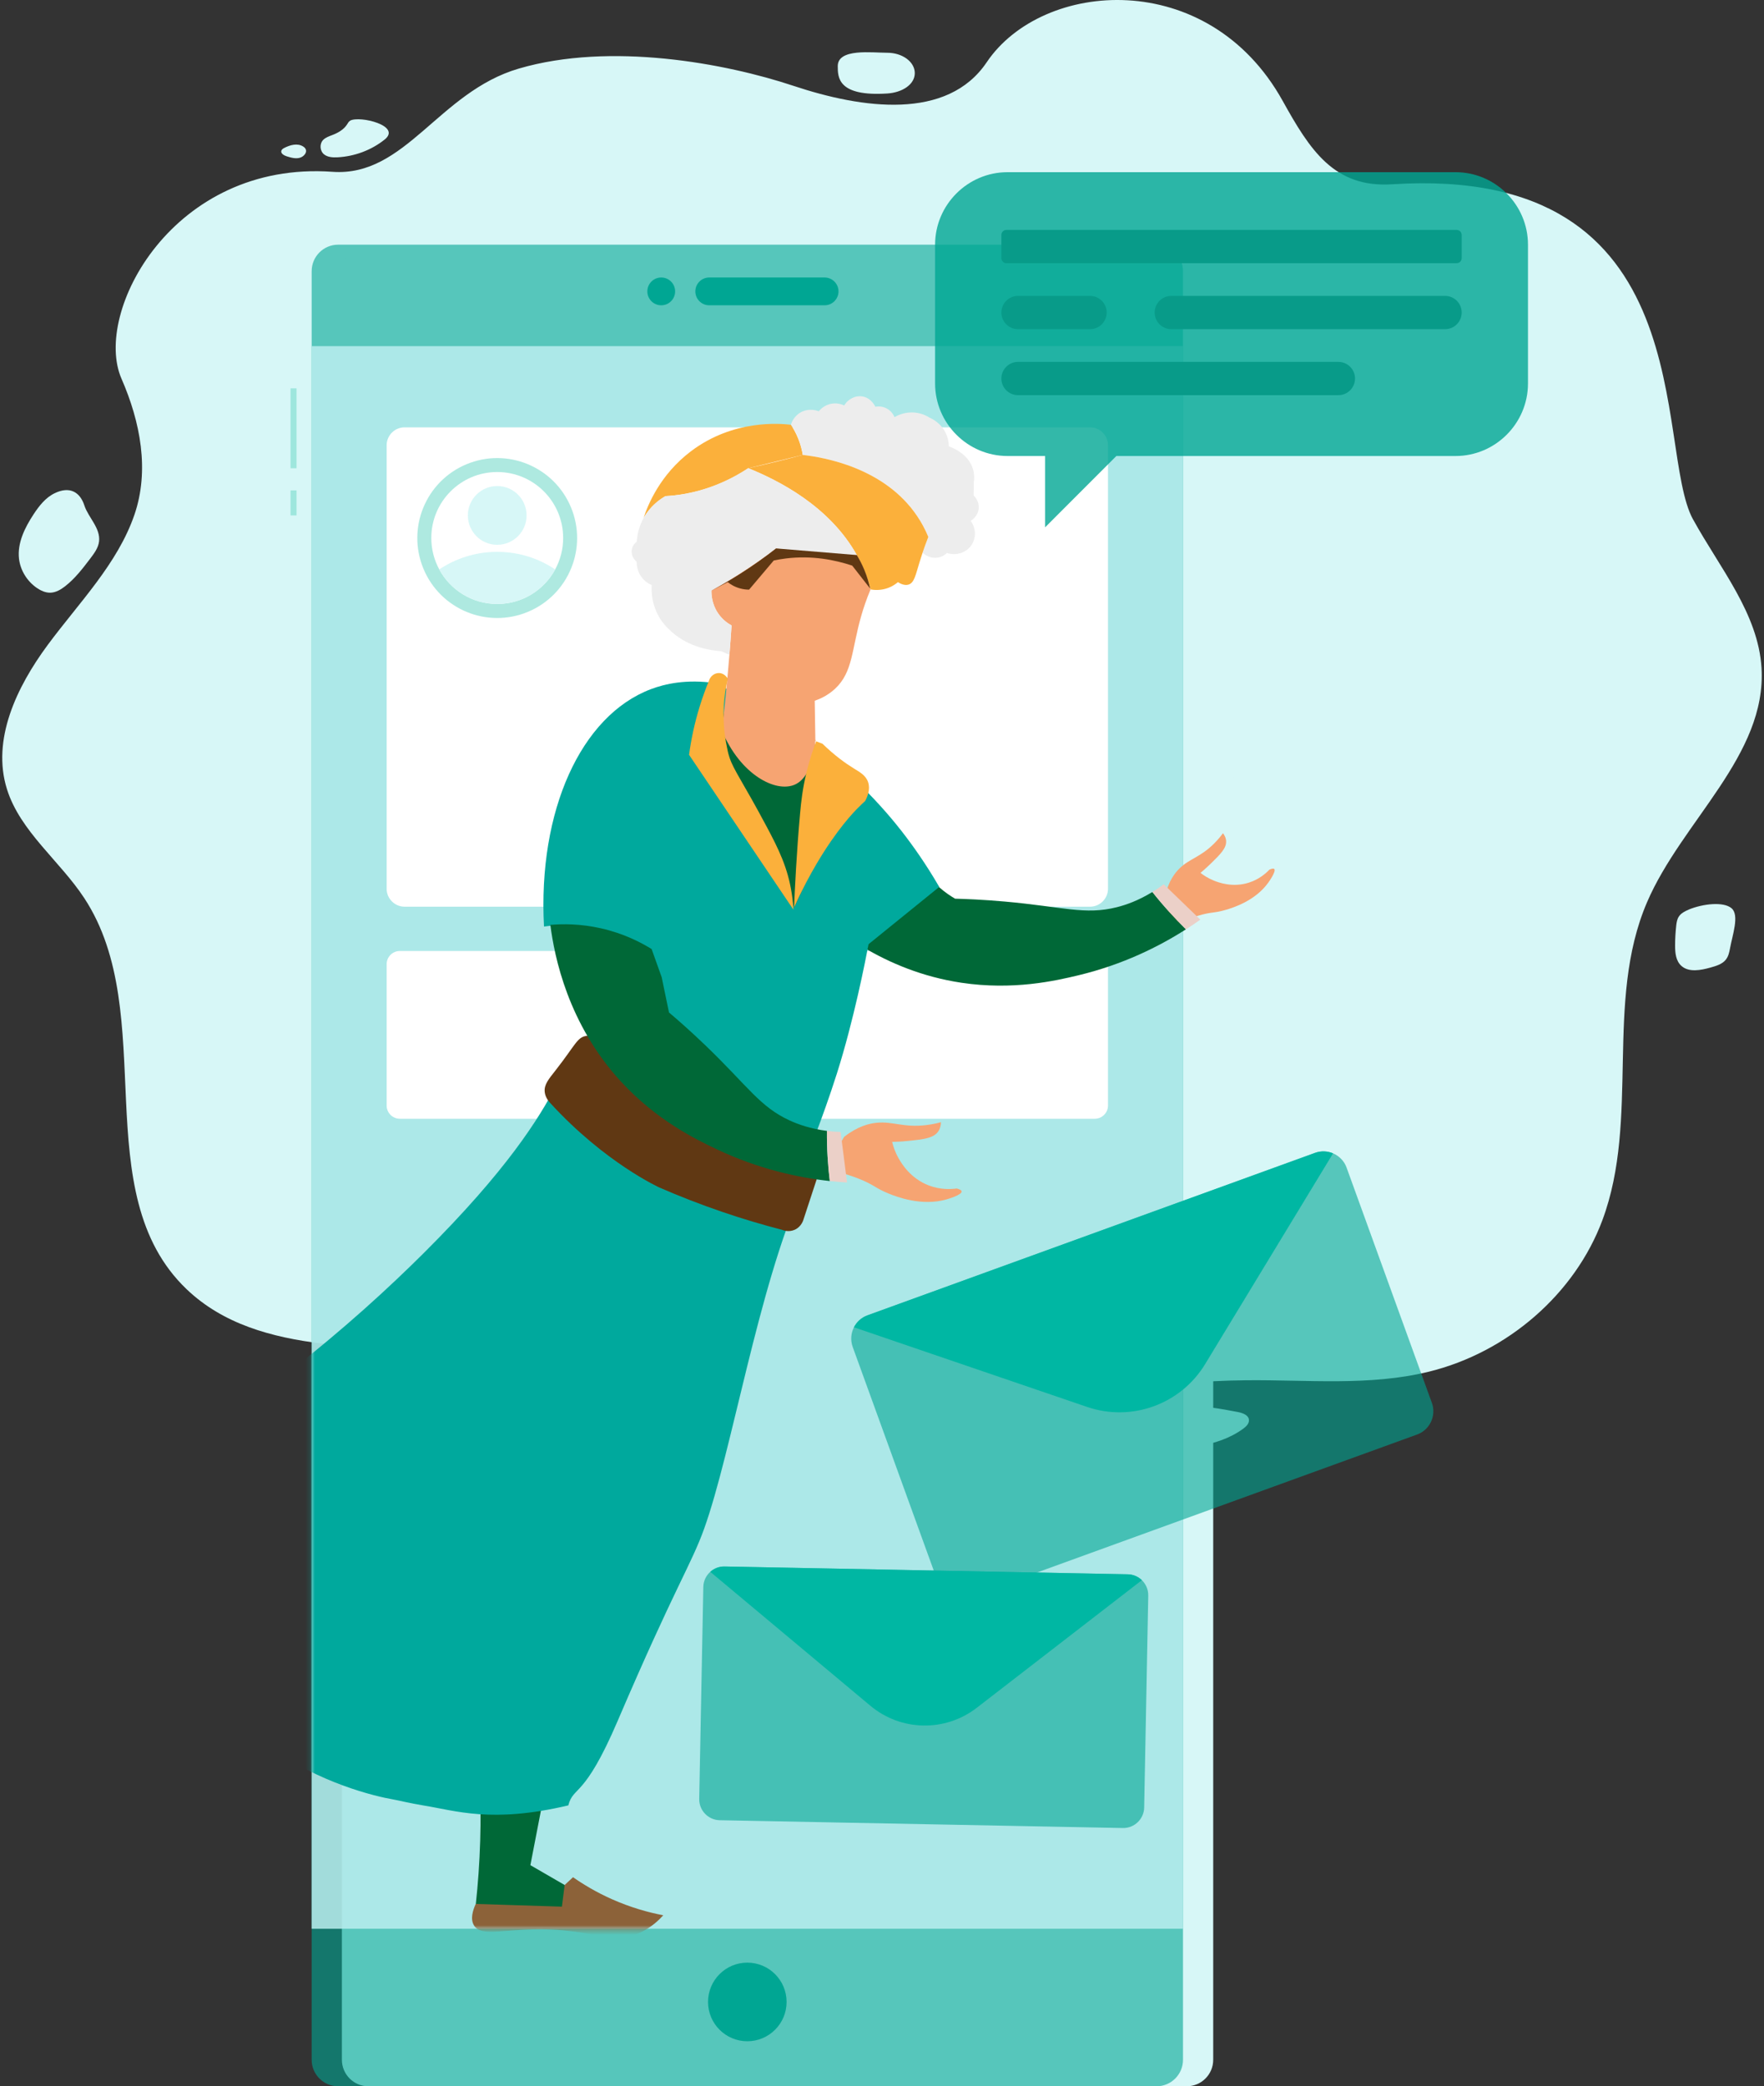
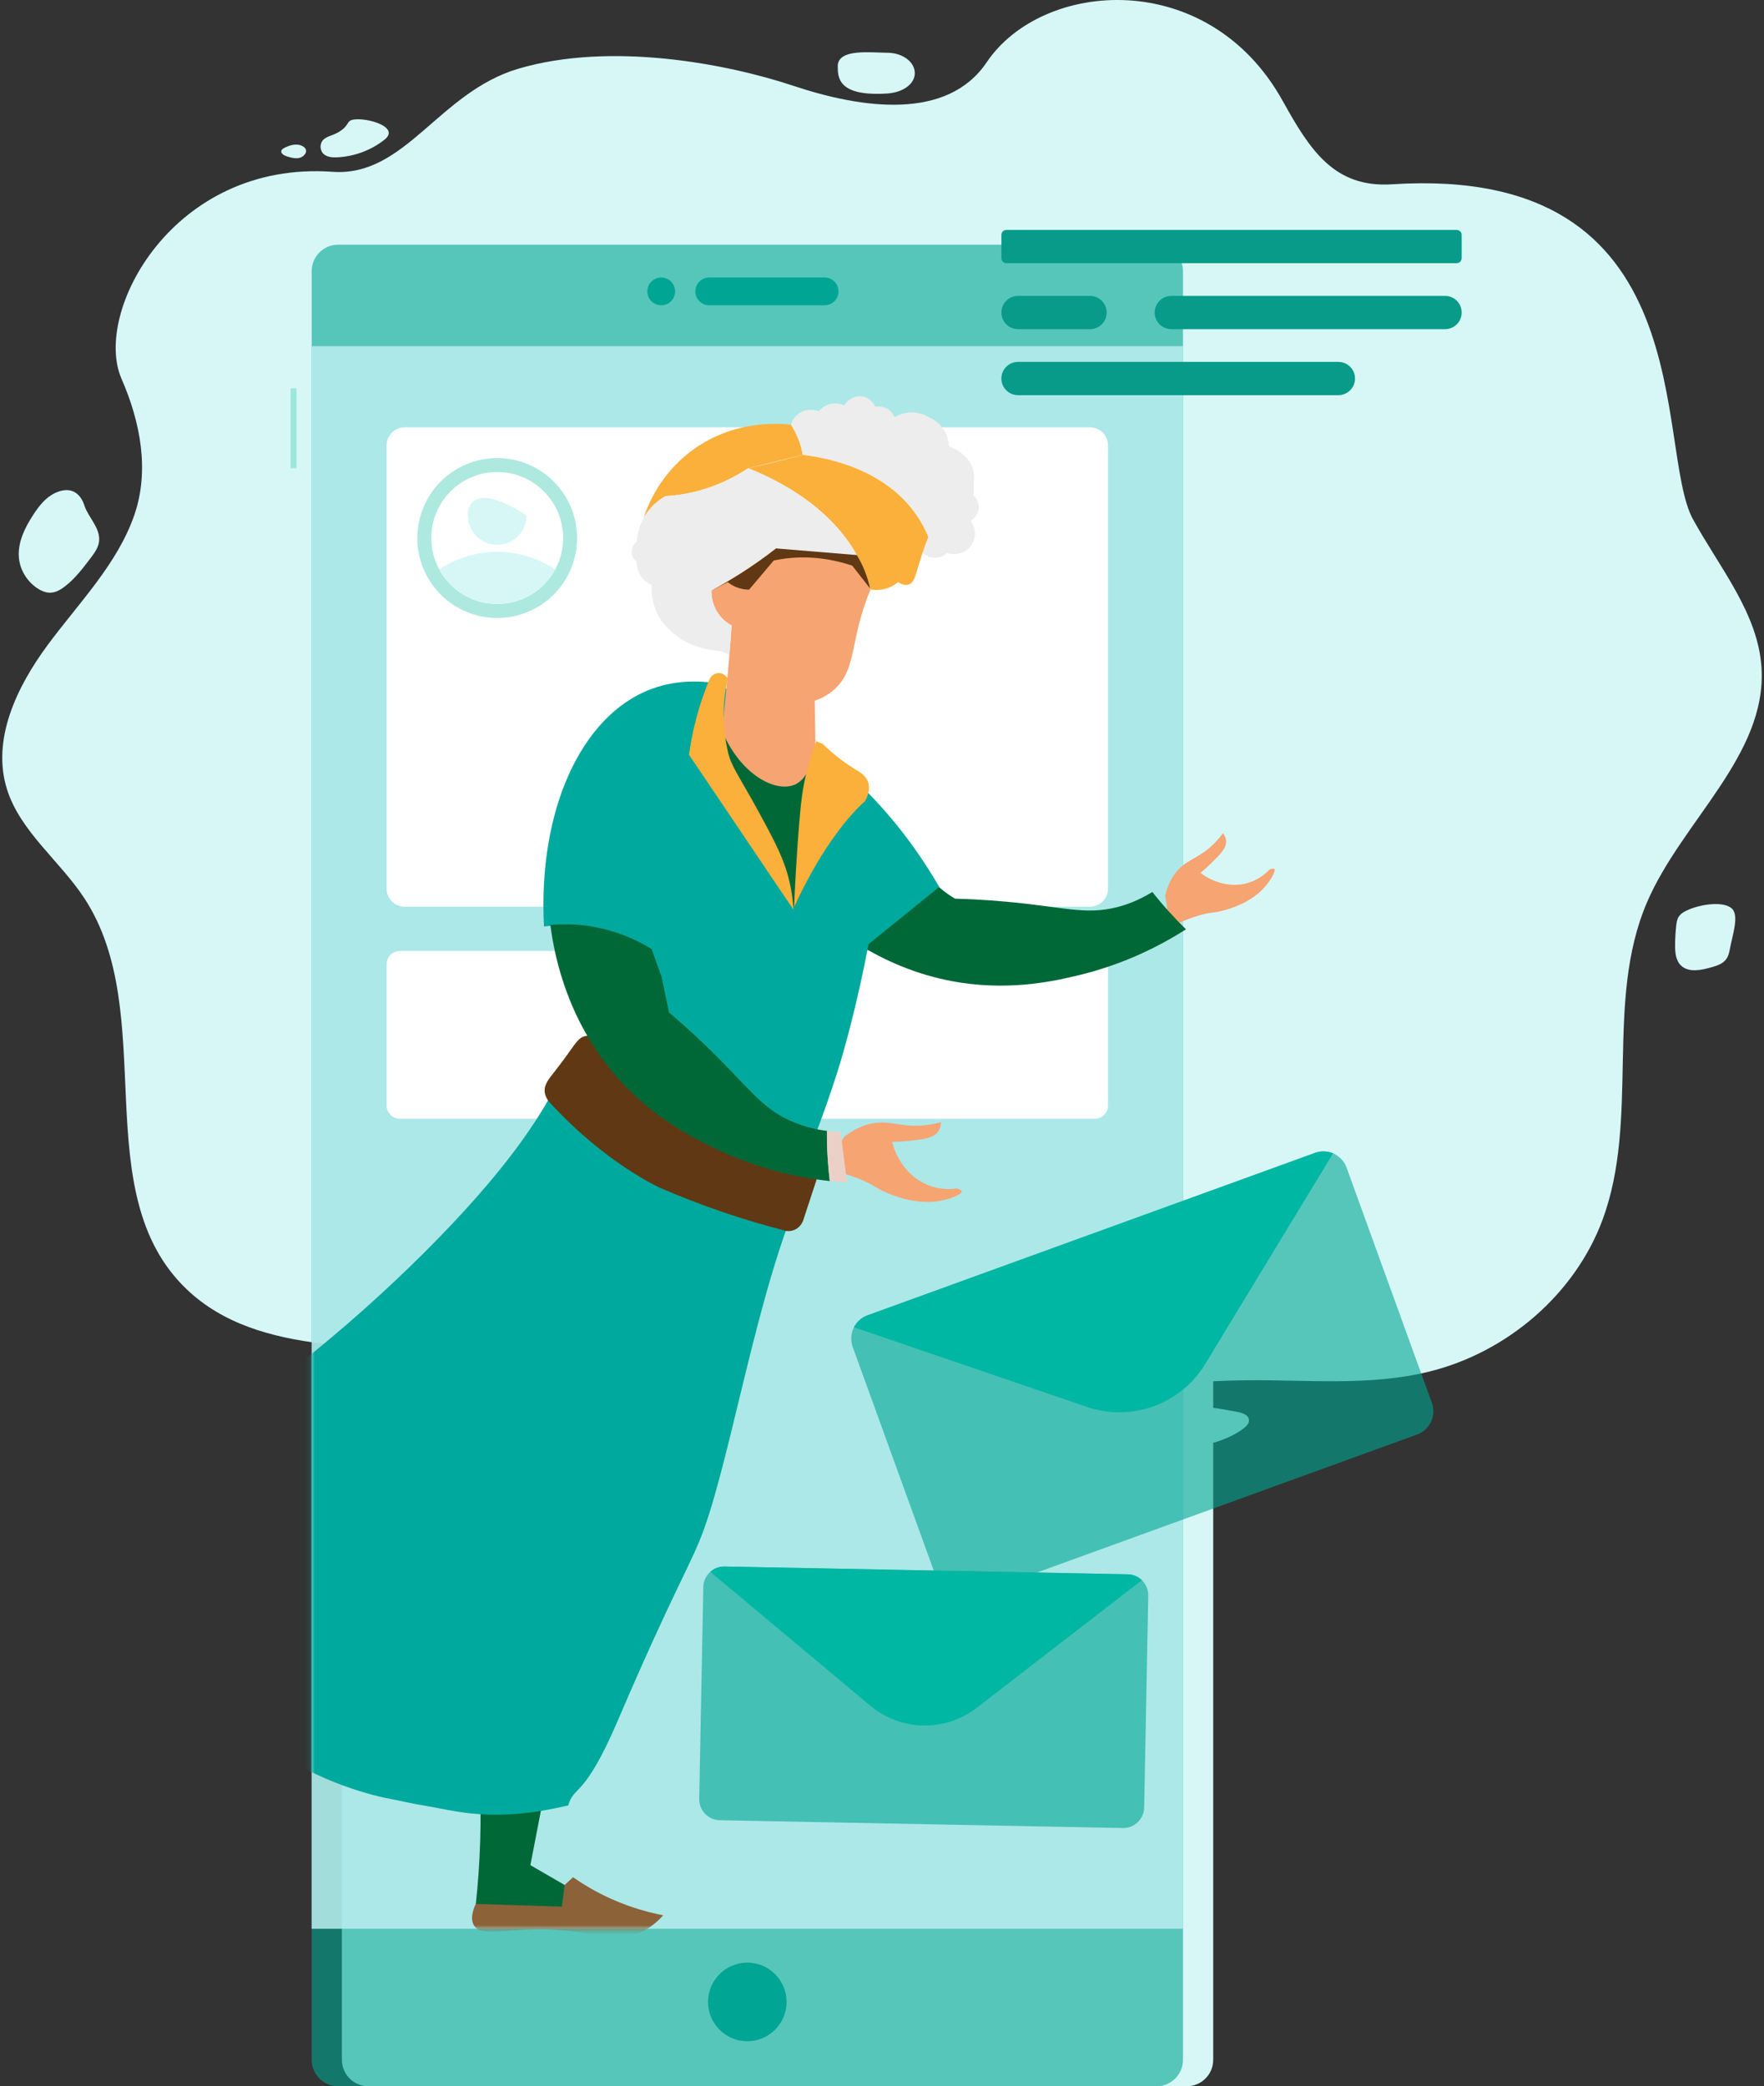
<svg xmlns="http://www.w3.org/2000/svg" width="367" height="434" viewBox="0 0 367 434" fill="none">
  <rect x="0" y="0" width="367" height="434" fill="#333333" stroke="none" />
  <path d="M352.256 108.072C357.771 118.119 365.785 127.592 366.483 138.922C367.596 157.119 349.898 170.829 342.664 187.695C333.777 208.389 341.227 232.772 333.37 253.849C327.673 269.116 313.696 281.312 297.268 285.349C284.96 288.371 272.012 287.005 259.297 287.13C223.211 287.48 187.267 299.992 151.679 294.314C134.106 291.509 117.487 284.358 99.83 282.061C78.661 279.305 53.986 282.635 38.854 268.217C17.718 248.064 33.406 211.02 17.543 186.846C12.436 179.062 4.205 172.969 1.448 164.17C-1.774 153.881 3.449 142.918 9.936 134.152C16.422 125.386 24.445 117.312 27.958 107.106C31.147 97.841 29.204 87.776 25.275 78.778C19.262 64.984 35.997 33.368 69.176 35.74C84.391 36.831 91.235 19.166 107.92 14.272C127.03 8.669 151.015 13.173 165.092 17.86C179.394 22.621 197.083 25.127 205.281 12.956C216.858 -4.234 251.366 -6.922 266.863 20.989C272.527 31.187 277.56 39.12 289.611 38.338C354.906 34.117 344.051 93.154 352.248 108.08L352.256 108.072ZM174.294 13.747C174.294 16.086 174.294 20.107 184.593 19.45C187.748 19.25 190.323 17.552 190.323 15.212C190.323 12.873 187.757 10.975 184.593 10.975C181.428 10.975 174.294 10.01 174.294 13.756V13.747ZM72.864 25.102C72.54 25.277 72.374 25.618 72.183 25.918C71.518 26.95 70.364 27.616 69.184 28.074C68.495 28.34 67.756 28.581 67.241 29.098C66.436 29.922 66.527 31.403 67.441 32.128C68.18 32.71 69.218 32.769 70.173 32.727C73.752 32.552 77.265 31.237 80.014 29.039C83.635 26.151 74.849 24.02 72.855 25.093L72.864 25.102ZM63.097 30.496C61.893 29.705 60.331 30.163 59.135 30.779C58.878 30.912 58.604 31.095 58.529 31.37C58.371 31.936 59.094 32.344 59.675 32.527C60.589 32.81 61.577 33.093 62.491 32.785C63.396 32.486 64.309 31.287 63.105 30.496H63.097ZM17.552 105.141C16.663 102.411 14.553 101.054 11.356 102.611C9.454 103.535 8.125 105.258 6.987 106.989C5.152 109.778 3.574 112.975 3.956 116.246C4.238 118.635 5.609 120.883 7.652 122.298C8.491 122.872 9.479 123.33 10.509 123.297C11.638 123.255 12.66 122.648 13.54 121.965C15.617 120.35 17.211 118.252 18.789 116.18C19.603 115.106 20.45 113.965 20.608 112.65C20.94 109.853 18.374 107.655 17.552 105.15V105.141ZM351.393 189.202C350.579 189.535 349.74 189.959 349.275 190.675C348.909 191.241 348.81 191.915 348.735 192.581C348.585 193.955 348.502 195.337 348.502 196.719C348.502 198.234 348.66 199.907 349.823 200.939C351.384 202.329 353.868 201.838 355.911 201.264C357.065 200.939 358.294 200.573 359.033 199.665C359.573 199.008 359.772 198.15 359.922 197.318C360.42 194.554 361.932 190.375 360.254 188.943C358.577 187.512 354.308 188.003 351.384 189.193L351.393 189.202ZM236.059 296.104C235.644 296.495 235.254 296.92 234.996 297.419C234.315 298.801 235.021 300.666 236.483 301.265C237.222 301.565 238.053 301.557 238.85 301.548C245.718 301.457 253.101 301.207 258.591 297.253C259.264 296.77 259.953 296.096 259.837 295.297C259.696 294.339 258.508 293.923 257.512 293.732C250.643 292.4 241.574 290.918 236.051 296.104H236.059ZM105.677 285.474C99.706 284.666 90.205 283.526 90.205 288.371C90.205 290.202 98.635 291.958 100.03 292.291C104.34 293.332 108.385 294.88 112.595 296.437C120.419 299.334 126.681 295.43 120.485 291.059C115.378 287.455 110.486 286.123 105.669 285.474H105.677Z" fill="#D7F7F7" />
  <path d="M246.902 50.9H76.638C73.596 50.9 71.13 53.367 71.13 56.411V428.487C71.13 431.531 73.596 433.998 76.638 433.998H246.902C249.944 433.998 252.409 431.531 252.409 428.487V56.411C252.409 53.367 249.944 50.9 246.902 50.9Z" fill="#D7F7F7" />
  <path d="M255.628 115.468H236.612C235.777 115.468 235.101 116.145 235.101 116.979V160.529C235.101 161.364 235.777 162.041 236.612 162.041H255.628C256.463 162.041 257.139 161.364 257.139 160.529V116.979C257.139 116.145 256.463 115.468 255.628 115.468Z" fill="#D7F7F7" />
-   <path d="M256.005 175.473H236.235C235.609 175.473 235.101 175.981 235.101 176.608V200.612C235.101 201.239 235.609 201.747 236.235 201.747H256.005C256.631 201.747 257.139 201.239 257.139 200.612V176.608C257.139 175.981 256.631 175.473 256.005 175.473Z" fill="#D7F7F7" />
  <path opacity="0.6" d="M61.7 80.789H60.445V97.409H61.7V80.789Z" fill="#79DBCB" />
-   <path opacity="0.6" d="M61.7 102.015H60.445V107.22H61.7V102.015Z" fill="#79DBCB" />
  <path opacity="0.6" d="M240.614 50.9H70.35C67.308 50.9 64.842 53.367 64.842 56.411V428.487C64.842 431.531 67.308 433.998 70.35 433.998H240.614C243.656 433.998 246.122 431.531 246.122 428.487V56.411C246.122 53.367 243.656 50.9 240.614 50.9Z" fill="#00A693" />
  <path d="M163.65 416.455C163.65 420.97 159.992 424.631 155.479 424.631C150.966 424.631 147.308 420.97 147.308 416.455C147.308 411.939 150.966 408.278 155.479 408.278C159.992 408.278 163.65 411.939 163.65 416.455Z" fill="#00A693" />
  <path opacity="0.6" d="M246.122 72.014H64.842V401.23H246.122V72.014Z" fill="#79DBCB" />
  <path opacity="0.6" d="M246.122 72.014H64.842V401.23H246.122V72.014Z" fill="#D8F7FF" />
  <path d="M226.776 88.898H84.182C82.114 88.898 80.437 90.576 80.437 92.645V184.868C80.437 186.938 82.114 188.615 84.182 188.615H226.776C228.844 188.615 230.521 186.938 230.521 184.868V92.645C230.521 90.576 228.844 88.898 226.776 88.898Z" fill="white" />
  <path opacity="0.6" d="M109.856 127.27C118.325 123.727 122.32 113.985 118.779 105.511C115.238 97.037 105.502 93.039 97.033 96.582C88.564 100.125 84.569 109.867 88.11 118.342C91.651 126.816 101.387 130.814 109.856 127.27Z" fill="#79DBCB" />
  <path d="M117.164 111.918C117.164 114.289 116.561 116.513 115.506 118.454C113.193 122.733 108.661 125.643 103.448 125.643C98.234 125.643 93.702 122.733 91.389 118.454C90.334 116.513 89.731 114.285 89.731 111.918C89.731 104.337 95.872 98.193 103.448 98.193C111.023 98.193 117.164 104.337 117.164 111.918Z" fill="white" />
  <path d="M115.506 118.455C113.193 122.733 108.661 125.643 103.447 125.643C98.233 125.643 93.701 122.733 91.388 118.455C94.843 116.148 98.987 114.798 103.447 114.798C107.907 114.798 112.051 116.148 115.506 118.455Z" fill="#D7F7F7" />
-   <path d="M103.447 113.335C106.821 113.335 109.557 110.598 109.557 107.221C109.557 103.844 106.821 101.107 103.447 101.107C100.072 101.107 97.336 103.844 97.336 107.221C97.336 110.598 100.072 113.335 103.447 113.335Z" fill="#D7F7F7" />
+   <path d="M103.447 113.335C106.821 113.335 109.557 110.598 109.557 107.221C100.072 101.107 97.336 103.844 97.336 107.221C97.336 110.598 100.072 113.335 103.447 113.335Z" fill="#D7F7F7" />
  <path d="M227.759 197.826H83.198C81.673 197.826 80.437 199.063 80.437 200.589V229.969C80.437 231.495 81.673 232.732 83.198 232.732H227.759C229.284 232.732 230.521 231.495 230.521 229.969V200.589C230.521 199.063 229.284 197.826 227.759 197.826Z" fill="white" />
  <path d="M134.681 60.617C134.681 59.019 135.973 57.726 137.57 57.726C139.167 57.726 140.459 59.019 140.459 60.617C140.459 62.216 139.167 63.509 137.57 63.509C135.973 63.509 134.681 62.216 134.681 60.617Z" fill="#00A693" />
  <path d="M147.553 57.726H171.561C173.151 57.726 174.451 59.027 174.451 60.617C174.451 62.208 173.151 63.509 171.561 63.509H147.553C145.963 63.509 144.664 62.208 144.664 60.617C144.664 59.027 145.963 57.726 147.553 57.726Z" fill="#00A693" />
  <path opacity="0.6" d="M280.16 242.899L297.904 291.847C298.864 294.497 297.482 297.452 294.833 298.413L201.709 332.215C199.061 333.176 196.107 331.793 195.147 329.143L177.403 280.195C176.902 278.808 177.038 277.337 177.663 276.109C178.236 274.997 179.208 274.084 180.474 273.624L273.598 239.823C274.864 239.363 276.194 239.438 277.346 239.924C278.608 240.467 279.659 241.508 280.16 242.895V242.899Z" fill="#00A693" />
  <path d="M277.343 239.928L250.732 283.761C245.65 292.133 235.43 295.842 226.166 292.676L177.66 276.109C178.233 274.997 179.205 274.084 180.47 273.624L273.595 239.823C274.86 239.363 276.19 239.438 277.343 239.924V239.928Z" fill="#00B7A3" />
  <path opacity="0.6" d="M238.895 331.92L238.044 376.017C237.999 378.403 236.006 380.322 233.621 380.276L149.73 378.652C147.346 378.606 145.428 376.612 145.473 374.226L146.325 330.13C146.347 328.882 146.905 327.759 147.771 326.978C148.563 326.273 149.61 325.847 150.747 325.87L234.638 327.495C235.776 327.517 236.808 327.981 237.569 328.716C238.402 329.53 238.918 330.672 238.892 331.92H238.895Z" fill="#00A693" />
  <path d="M237.569 328.716L203.209 355.269C196.646 360.339 187.439 360.162 181.08 354.839L147.771 326.978C148.562 326.273 149.609 325.847 150.747 325.87L234.638 327.495C235.776 327.517 236.808 327.981 237.569 328.716Z" fill="#00B7A3" />
-   <path opacity="0.8" d="M302.822 35.818H209.619C201.327 35.818 194.546 42.607 194.546 50.9V79.779C194.546 88.076 201.331 94.861 209.619 94.861H217.436V109.695L232.259 94.861H302.822C311.114 94.861 317.895 88.072 317.895 79.779V50.9C317.895 42.604 311.11 35.818 302.822 35.818Z" fill="#00A693" />
  <path d="M303.064 47.829H209.374C208.802 47.829 208.338 48.293 208.338 48.866V53.71C208.338 54.282 208.802 54.746 209.374 54.746H303.064C303.636 54.746 304.1 54.282 304.1 53.71V48.866C304.1 48.293 303.636 47.829 303.064 47.829Z" fill="#089B89" />
  <path d="M300.645 68.476H243.686C241.776 68.476 240.228 66.926 240.228 65.015C240.228 63.104 241.776 61.555 243.686 61.555H300.645C302.555 61.555 304.104 63.104 304.104 65.015C304.104 66.926 302.555 68.476 300.645 68.476Z" fill="#089B89" />
  <path d="M226.786 68.476H211.797C209.887 68.476 208.338 66.926 208.338 65.015C208.338 63.104 209.887 61.555 211.797 61.555H226.786C228.696 61.555 230.244 63.104 230.244 65.015C230.244 66.926 228.696 68.476 226.786 68.476Z" fill="#089B89" />
  <path d="M278.453 82.204H211.797C209.887 82.204 208.338 80.654 208.338 78.743C208.338 76.832 209.887 75.283 211.797 75.283H278.453C280.363 75.283 281.911 76.832 281.911 78.743C281.911 80.654 280.363 82.204 278.453 82.204Z" fill="#089B89" />
  <mask id="mask0_887_9646" style="mask-type:luminance" maskUnits="userSpaceOnUse" x="64" y="66" width="209" height="336">
    <path d="M272.309 66.36H64.84V401.336H272.309V66.36Z" fill="white" />
  </mask>
  <g mask="url(#mask0_887_9646)">
    <path d="M242.42 186.267C243.132 183.297 244.416 181.604 245.437 180.616C247.543 178.581 249.792 178.317 252.689 175.384C253.503 174.559 254.091 173.809 254.441 173.322C254.934 173.974 255.059 174.525 255.089 174.879C255.221 176.391 253.962 177.65 251.827 179.727C250.968 180.564 250.229 181.193 249.762 181.581C250.38 182.064 251.314 182.693 252.55 183.191C253.492 183.568 256.426 184.699 259.836 183.609C261.934 182.938 263.339 181.71 264.1 180.91C264.473 180.745 264.932 180.594 265.11 180.778C265.554 181.231 264.013 183.406 263.866 183.609C261.146 187.405 256.539 188.827 255.066 189.26C252.456 190.029 252.098 189.629 249.144 190.53C246.628 191.299 244.673 192.268 243.403 192.977C243.075 190.738 242.748 188.499 242.42 186.263V186.267Z" fill="#F6A472" />
    <path d="M168.071 188.22C172.863 192.834 183.81 201.998 199.975 204.429C210.772 206.054 219.595 204.033 224.368 202.884C233.68 200.644 241.169 196.882 246.741 193.32C244.417 191.051 242.055 188.472 239.749 185.555C236.765 187.394 234.185 188.258 232.377 188.717C225.713 190.402 221.203 188.627 208.99 187.541C204.485 187.142 200.849 187.002 198.713 186.95C197.749 186.395 196.615 185.634 195.451 184.609C194.43 183.711 193.62 182.818 192.991 182.03C192.919 182.057 192.852 182.075 192.78 182.094C190.787 182.596 188.553 180.07 187.642 178.932C184.99 179.26 181.076 180.055 176.77 182.155C172.799 184.092 169.928 186.441 168.071 188.22Z" fill="#006837" />
-     <path d="M239.749 185.561C242.054 188.475 244.416 191.053 246.74 193.326C247.81 192.644 248.805 191.965 249.732 191.309L247 188.671L242.111 183.951C241.301 184.558 240.513 185.093 239.749 185.561Z" fill="#EBD0C8" />
    <path d="M175.616 236.499C178.393 234.327 180.766 233.72 182.397 233.562C185.761 233.238 187.98 234.614 192.704 234.045C194.034 233.886 195.1 233.626 195.767 233.441C195.748 234.384 195.462 234.972 195.236 235.315C194.267 236.774 192.229 237.007 188.809 237.35C187.434 237.49 186.315 237.528 185.61 237.543C185.821 238.425 186.213 239.661 186.978 240.999C187.558 242.017 189.4 245.146 193.262 246.612C195.639 247.513 197.79 247.411 199.052 247.238C199.507 247.359 200.031 247.551 200.061 247.845C200.137 248.576 197.183 249.432 196.904 249.511C191.721 250.985 186.537 248.957 184.895 248.294C181.983 247.114 181.949 246.495 178.63 245.187C175.805 244.075 173.341 243.544 171.687 243.269C172.998 241.011 174.309 238.753 175.616 236.495V236.499Z" fill="#F6A472" />
    <path d="M132.262 252.726C136.208 252.726 139.408 249.525 139.408 245.575C139.408 241.626 136.208 238.424 132.262 238.424C128.315 238.424 125.115 241.626 125.115 245.575C125.115 249.525 128.315 252.726 132.262 252.726Z" fill="#F54C4C" />
    <path d="M119.884 338.679C116.705 355.119 113.525 371.562 110.346 388.001L117.469 392.125L119.436 396.505L118.061 398.88C111.706 397.967 105.347 397.051 98.991 396.139C99.443 391.936 99.764 387.526 99.903 382.927C100.438 365.47 98.26 350.003 95.239 337.179C103.452 337.681 111.664 338.178 119.876 338.679H119.884Z" fill="#006837" />
    <path d="M137.983 398.425C135.018 397.859 131.311 396.864 127.265 395.062C124.026 393.615 121.344 391.994 119.215 390.509C118.635 391.048 118.055 391.591 117.475 392.13L116.906 396.631L98.974 396.065C98.349 397.437 97.825 399.205 98.597 400.506C100.146 403.122 105.261 401.052 114.216 401.373C124.199 401.727 127.883 404.66 133.5 401.882C135.651 400.819 137.12 399.394 137.983 398.429V398.425Z" fill="#8C6239" />
    <path d="M70.587 322.282C53.917 323.76 37.248 325.234 20.578 326.711L18.581 334.703L14.916 337.805L12.253 337.138C11.379 330.771 10.501 324.408 9.627 318.041C13.79 317.318 18.114 316.409 22.571 315.274C39.489 310.973 53.744 304.614 65.23 298.172C67.016 306.209 68.798 314.245 70.583 322.282H70.587Z" fill="#006837" />
    <path d="M166.829 247.536C157.686 268.091 152.291 301.847 146.501 318C143.796 325.539 140.501 329.969 128.501 358C121.501 374.352 119.325 371.411 118.237 375.569C102.237 379.343 94.835 376.662 88.016 375.569C85.274 375.128 82.968 374.533 81.906 374.352C77.939 373.669 66.562 370.955 55.916 363.352C52.014 360.563 46.314 355.768 41.074 348.074C40.731 347.113 40.083 344.885 40.648 342.133C41.326 338.846 43.312 336.859 44.042 336.192C43.119 336.449 41.616 337.018 40.226 338.314C37.314 341.036 37.254 344.776 37.258 345.529C34.752 342.928 31.614 339.012 29.2 333.648C24.287 322.724 25.459 312.591 26.246 308.203C28.857 308.444 37.94 308.953 46.92 302.982C56.082 296.894 59.092 288.085 59.846 285.608C71.678 276.392 81.073 267.722 88.099 260.729C105.632 243.28 112.115 232.6 115.6 226.049C116.752 223.881 117.641 222.042 118.237 220.771C134.435 229.694 150.634 238.613 166.833 247.536H166.829Z" fill="#00A99D" />
    <path d="M162.683 255.828C162.879 255.911 164.039 256.39 165.32 255.828C166.778 255.187 167.162 253.74 167.204 253.566C168.39 249.951 169.577 246.336 170.767 242.717C170.749 240.972 169.392 239.396 167.516 238.967C162.359 237.783 156.192 235.906 149.566 232.849C140.284 228.566 133.457 220.296 125.008 216.112C124.356 215.791 123.282 215.294 121.994 215.49C120.054 215.788 119.753 217.333 115.59 222.652C114.158 224.48 113.156 225.626 113.33 227.175C113.454 228.28 114.121 229.068 114.46 229.437C125.882 241.926 137.232 247.056 137.232 247.056C141.237 248.798 145.622 250.524 150.372 252.141C154.678 253.608 158.799 254.821 162.679 255.824L162.683 255.828Z" fill="#603813" />
    <path d="M113.179 192.745C113.42 192.711 113.857 192.651 114.403 192.598C114.403 192.598 120.589 191.976 127.295 193.959C128.063 194.185 128.801 194.434 129.502 194.694C129.623 194.739 129.739 194.785 129.86 194.83C132.011 195.652 133.849 196.594 135.364 197.495C135.428 197.533 135.492 197.57 135.556 197.608C135.398 198.607 135.281 199.806 135.304 201.163C135.33 202.72 135.53 204.069 135.767 205.155C136.132 210.364 137.677 214.013 138.792 216.12C143.087 224.259 150.726 228.074 157.112 231.263C161.233 233.321 164.819 234.55 167.189 235.262L166.989 242.059C167.057 242.074 167.125 242.089 167.193 242.104C168.394 239.254 169.585 236.261 170.745 233.129C170.745 233.129 172.568 228.206 174.117 223.317C177.654 212.147 180.054 199.836 180.702 196.417C185.603 192.444 190.508 188.474 195.409 184.501C192.564 179.589 189.777 175.711 187.573 172.887C184.793 169.325 175.789 158.284 160.269 148.46C155.748 145.599 151.751 143.522 148.794 142.101C142.819 141.253 138.396 142.233 135.405 143.368C120.864 148.875 111.894 168.646 113.179 192.749V192.745Z" fill="#00A99D" />
    <path d="M165.202 188.825C166.799 185.414 168.4 181.999 169.997 178.587L167.797 160.636C167.055 161.164 164.403 162.921 161.314 162.246C158.741 161.688 157.302 159.754 155.874 157.771C154.48 155.841 152.066 151.831 151.47 145.517C150.476 148.709 149.481 151.902 148.487 155.095C150.061 160.048 151.636 165.002 153.215 169.955C154.861 171.308 156.677 173.05 158.436 175.251C162.448 180.276 164.301 185.387 165.202 188.822V188.825Z" fill="#006837" />
    <path d="M114.501 192.401C115.345 199.002 118.144 213.006 129.227 225.034C136.63 233.067 144.771 237.022 149.208 239.118C157.869 243.208 166.063 244.972 172.636 245.688C172.245 242.461 172.018 238.971 172.045 235.254C168.568 234.816 166.014 233.874 164.318 233.097C158.069 230.233 155.665 226.026 146.824 217.522C143.561 214.385 140.815 211.999 139.184 210.62C138.679 208.177 138.174 205.738 137.666 203.295C136.969 201.339 136.268 199.382 135.571 197.426C133.3 196.02 129.747 194.184 125.08 193.125C120.77 192.145 117.063 192.179 114.501 192.397V192.401Z" fill="#006837" />
    <path d="M133.914 107.685C134.32 107.037 134.863 106.283 135.586 105.518C136.596 104.447 137.617 103.708 138.434 103.211C140.676 103.083 143.591 102.694 146.858 101.658C150.674 100.448 153.631 98.774 155.673 97.398C156.445 97.21 160.935 96.117 161.708 95.928C163.478 95.498 165.249 95.069 167.019 94.635C166.861 93.696 166.582 92.528 166.063 91.246C165.588 90.07 165.038 89.109 164.544 88.362C162.344 88.102 152.602 87.198 143.772 93.859C137.266 98.766 134.761 105.137 133.914 107.685Z" fill="#FBB03B" />
    <path d="M190.833 107.375C191.665 108.607 192.46 110.04 193.146 111.694C192.667 112.916 192.268 114.028 191.944 114.993C192.117 115.155 193.319 116.237 194.999 116.011C196.058 115.867 196.755 115.283 197.018 115.034C199.038 115.705 201.223 114.906 202.243 113.191C203.121 111.721 203.004 109.798 201.946 108.351C202.063 108.287 203.498 107.439 203.622 105.727C203.735 104.185 202.699 103.19 202.564 103.066L202.601 100.329C202.707 99.624 202.741 98.693 202.454 97.679C201.501 94.283 197.87 93.016 197.414 92.865C197.403 92.228 197.293 91.075 196.634 89.842C195.617 87.942 193.959 87.124 193.391 86.876C192.829 86.521 191.797 85.978 190.396 85.831C188.275 85.609 186.674 86.442 186.097 86.778C185.984 86.499 185.581 85.602 184.572 85.021C183.468 84.388 182.39 84.569 182.115 84.621C182.044 84.467 181.279 82.823 179.501 82.488C178.021 82.209 176.465 82.951 175.643 84.35C175.259 84.169 174.351 83.8 173.187 83.95C171.53 84.165 170.562 85.281 170.339 85.552C170.102 85.458 168.358 84.799 166.599 85.775C165.099 86.608 164.636 88.052 164.545 88.353C166.158 90.525 166.764 93.05 167.02 94.633C171.36 95.146 183.995 97.212 190.833 107.375Z" fill="#EDEDED" />
    <path d="M180.084 119.366C180.476 120.391 180.826 121.473 181.12 122.619C181.817 122.74 183.263 122.894 184.876 122.265C185.735 121.929 186.375 121.473 186.808 121.104C187.434 121.488 188.296 121.869 189.08 121.59C190.21 121.19 190.477 119.675 191.333 116.874C191.498 116.335 191.698 115.702 191.935 114.993C192.259 114.028 192.659 112.916 193.137 111.695C192.451 110.036 191.657 108.608 190.824 107.375C183.99 97.212 171.352 95.143 167.012 94.634C165.369 95.075 163.689 95.512 161.979 95.934C161.907 95.953 161.836 95.968 161.768 95.987C159.696 96.496 157.662 96.963 155.665 97.397C161.941 99.922 172.568 105.29 178.253 115.468C178.411 115.751 178.566 116.037 178.716 116.331C179.217 117.3 179.673 118.311 180.076 119.366H180.084Z" fill="#FBB03B" />
    <path d="M150.185 151.961C154.035 161.212 161.445 164.985 165.389 163.209C169.19 161.502 169.601 154.724 169.635 153.989C169.59 151.252 169.545 148.512 169.503 145.775C170.592 145.398 172.223 144.686 173.734 143.28C177.508 139.763 177.15 135.077 179.234 127.93C179.652 126.494 180.251 124.692 181.117 122.615C180.823 121.469 180.473 120.387 180.081 119.362C179.678 118.31 179.222 117.296 178.718 116.327C178.567 116.033 178.412 115.75 178.254 115.464C177.011 115.411 175.753 115.347 174.48 115.264C169.963 114.989 165.619 114.582 161.453 114.081C159.58 115.498 157.557 116.938 155.372 118.378C152.83 120.052 150.362 121.533 148.015 122.841C147.996 123.591 148.049 125.623 149.409 127.606C150.362 128.997 151.541 129.751 152.201 130.109C152.069 132.126 151.918 134.165 151.752 136.216C151.315 141.598 150.788 146.846 150.178 151.954L150.185 151.961Z" fill="#F6A472" />
    <path d="M136.648 127.433C137.612 129.507 138.942 130.724 139.695 131.399C143.44 134.769 148.089 135.338 150.036 135.466C150.609 135.719 151.185 135.968 151.758 136.22C151.924 134.166 152.074 132.13 152.206 130.11C151.543 129.752 150.368 128.998 149.415 127.607C148.055 125.624 148.002 123.592 148.021 122.842C150.368 121.538 152.835 120.056 155.378 118.379C157.563 116.939 159.586 115.499 161.458 114.081C165.625 114.583 169.968 114.99 174.485 115.265C175.755 115.344 177.013 115.408 178.26 115.465C172.575 105.283 161.948 99.919 155.672 97.394C153.065 99.097 146.736 102.803 138.433 103.206C137.507 103.723 135.902 104.778 134.565 106.686C132.847 109.132 132.545 111.59 132.474 112.679C132.293 112.815 131.619 113.358 131.449 114.308C131.283 115.246 131.675 116.223 132.455 116.863C132.455 117.342 132.504 118.895 133.645 120.271C134.331 121.1 135.126 121.515 135.589 121.715C135.518 122.861 135.54 125.055 136.648 127.433Z" fill="#EDEDED" />
    <path d="M169.863 179.736C174.105 172.54 177.635 168.929 178.52 168.043C179.127 167.432 179.647 166.946 179.993 166.629C180.491 165.71 181.108 164.194 180.611 162.713C180.133 161.292 178.867 160.613 177.654 159.867C175.962 158.823 173.683 157.213 171.114 154.714C170.677 154.548 170.24 154.378 169.803 154.212C169.155 155.897 168.424 158.069 167.799 160.64C166.94 164.19 166.665 166.961 166.477 168.993C165.731 177.162 165.343 185.458 165.2 188.828C166.865 185.063 168.526 182.005 169.863 179.74V179.736Z" fill="#FBB03B" />
    <path d="M159.474 171.909C154.505 162.572 152.685 160.303 151.778 157.596C151.438 156.586 151.31 155.764 151.25 155.47C149.977 149.473 150.666 144.444 151.423 141.202C151.397 141.15 150.809 140.071 149.66 140.011C148.696 139.958 147.765 140.641 147.468 141.677C146.812 143.268 146.18 145.002 145.599 146.864C144.454 150.558 143.765 153.993 143.358 157.019C150.595 167.759 157.831 178.499 165.072 189.234C165.03 188.458 164.94 187.304 164.729 185.917C163.912 180.523 162.013 176.67 159.474 171.902V171.909Z" fill="#FBB03B" />
    <path d="M172.042 235.252C172.012 238.969 172.241 242.46 172.633 245.687C173.895 245.822 175.093 245.92 176.227 245.992L175.749 242.226L174.89 235.482C173.88 235.448 172.931 235.369 172.042 235.256V235.252Z" fill="#EBD0C8" />
    <path d="M181.025 122.423C179.786 120.836 178.546 119.253 177.307 117.666C173.709 116.467 168.929 115.506 163.482 116.177C162.611 116.286 161.775 116.43 160.976 116.599C159.266 118.62 157.556 120.64 155.846 122.661C155.337 122.661 154.67 122.604 153.928 122.393C152.756 122.065 151.905 121.503 151.4 121.1C148.518 122.631 147.897 122.917 147.912 122.91C149.848 121.88 151.875 120.712 153.969 119.385C156.757 117.617 159.251 115.823 161.462 114.085C167.06 114.545 172.662 115.005 178.26 115.468C178.78 116.324 179.326 117.349 179.82 118.541C180.415 119.977 180.788 121.3 181.029 122.423H181.025Z" fill="#603813" />
    <path d="M169.8 154.205C169.05 153.801 167.543 152.863 166.451 151.042C165.788 149.938 165.505 148.893 165.374 148.173" fill="#F6A472" />
  </g>
</svg>